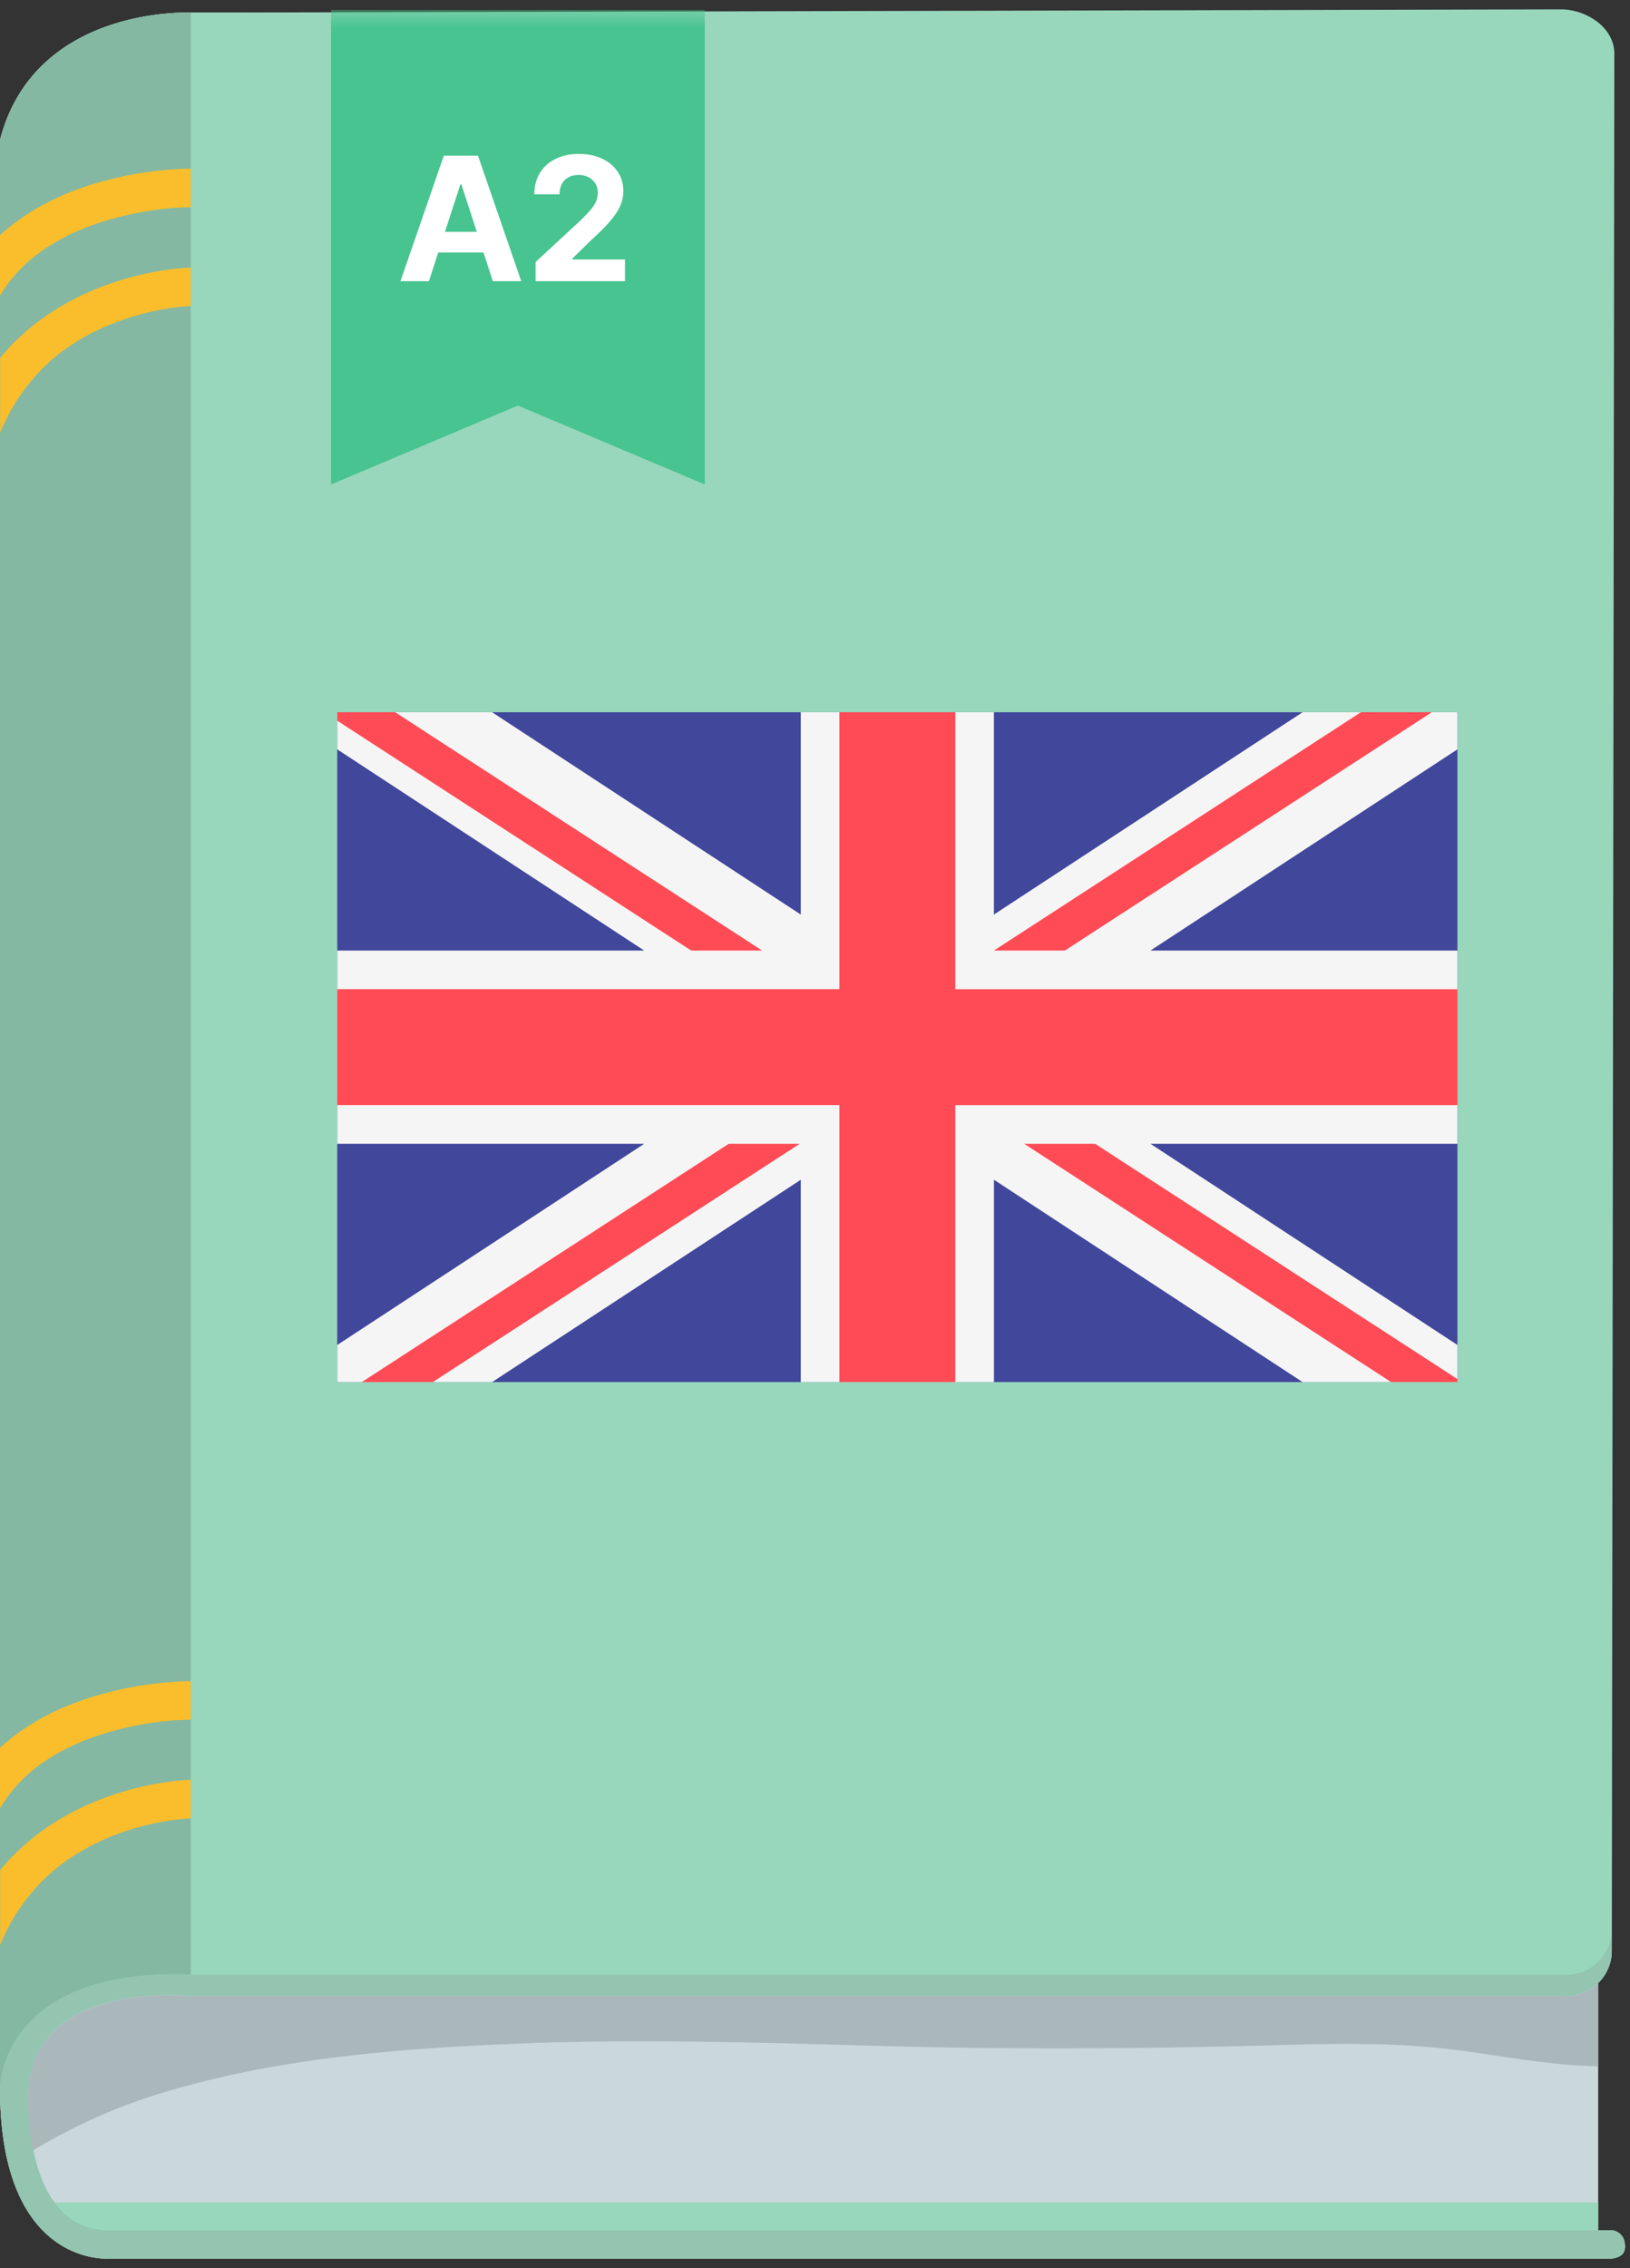
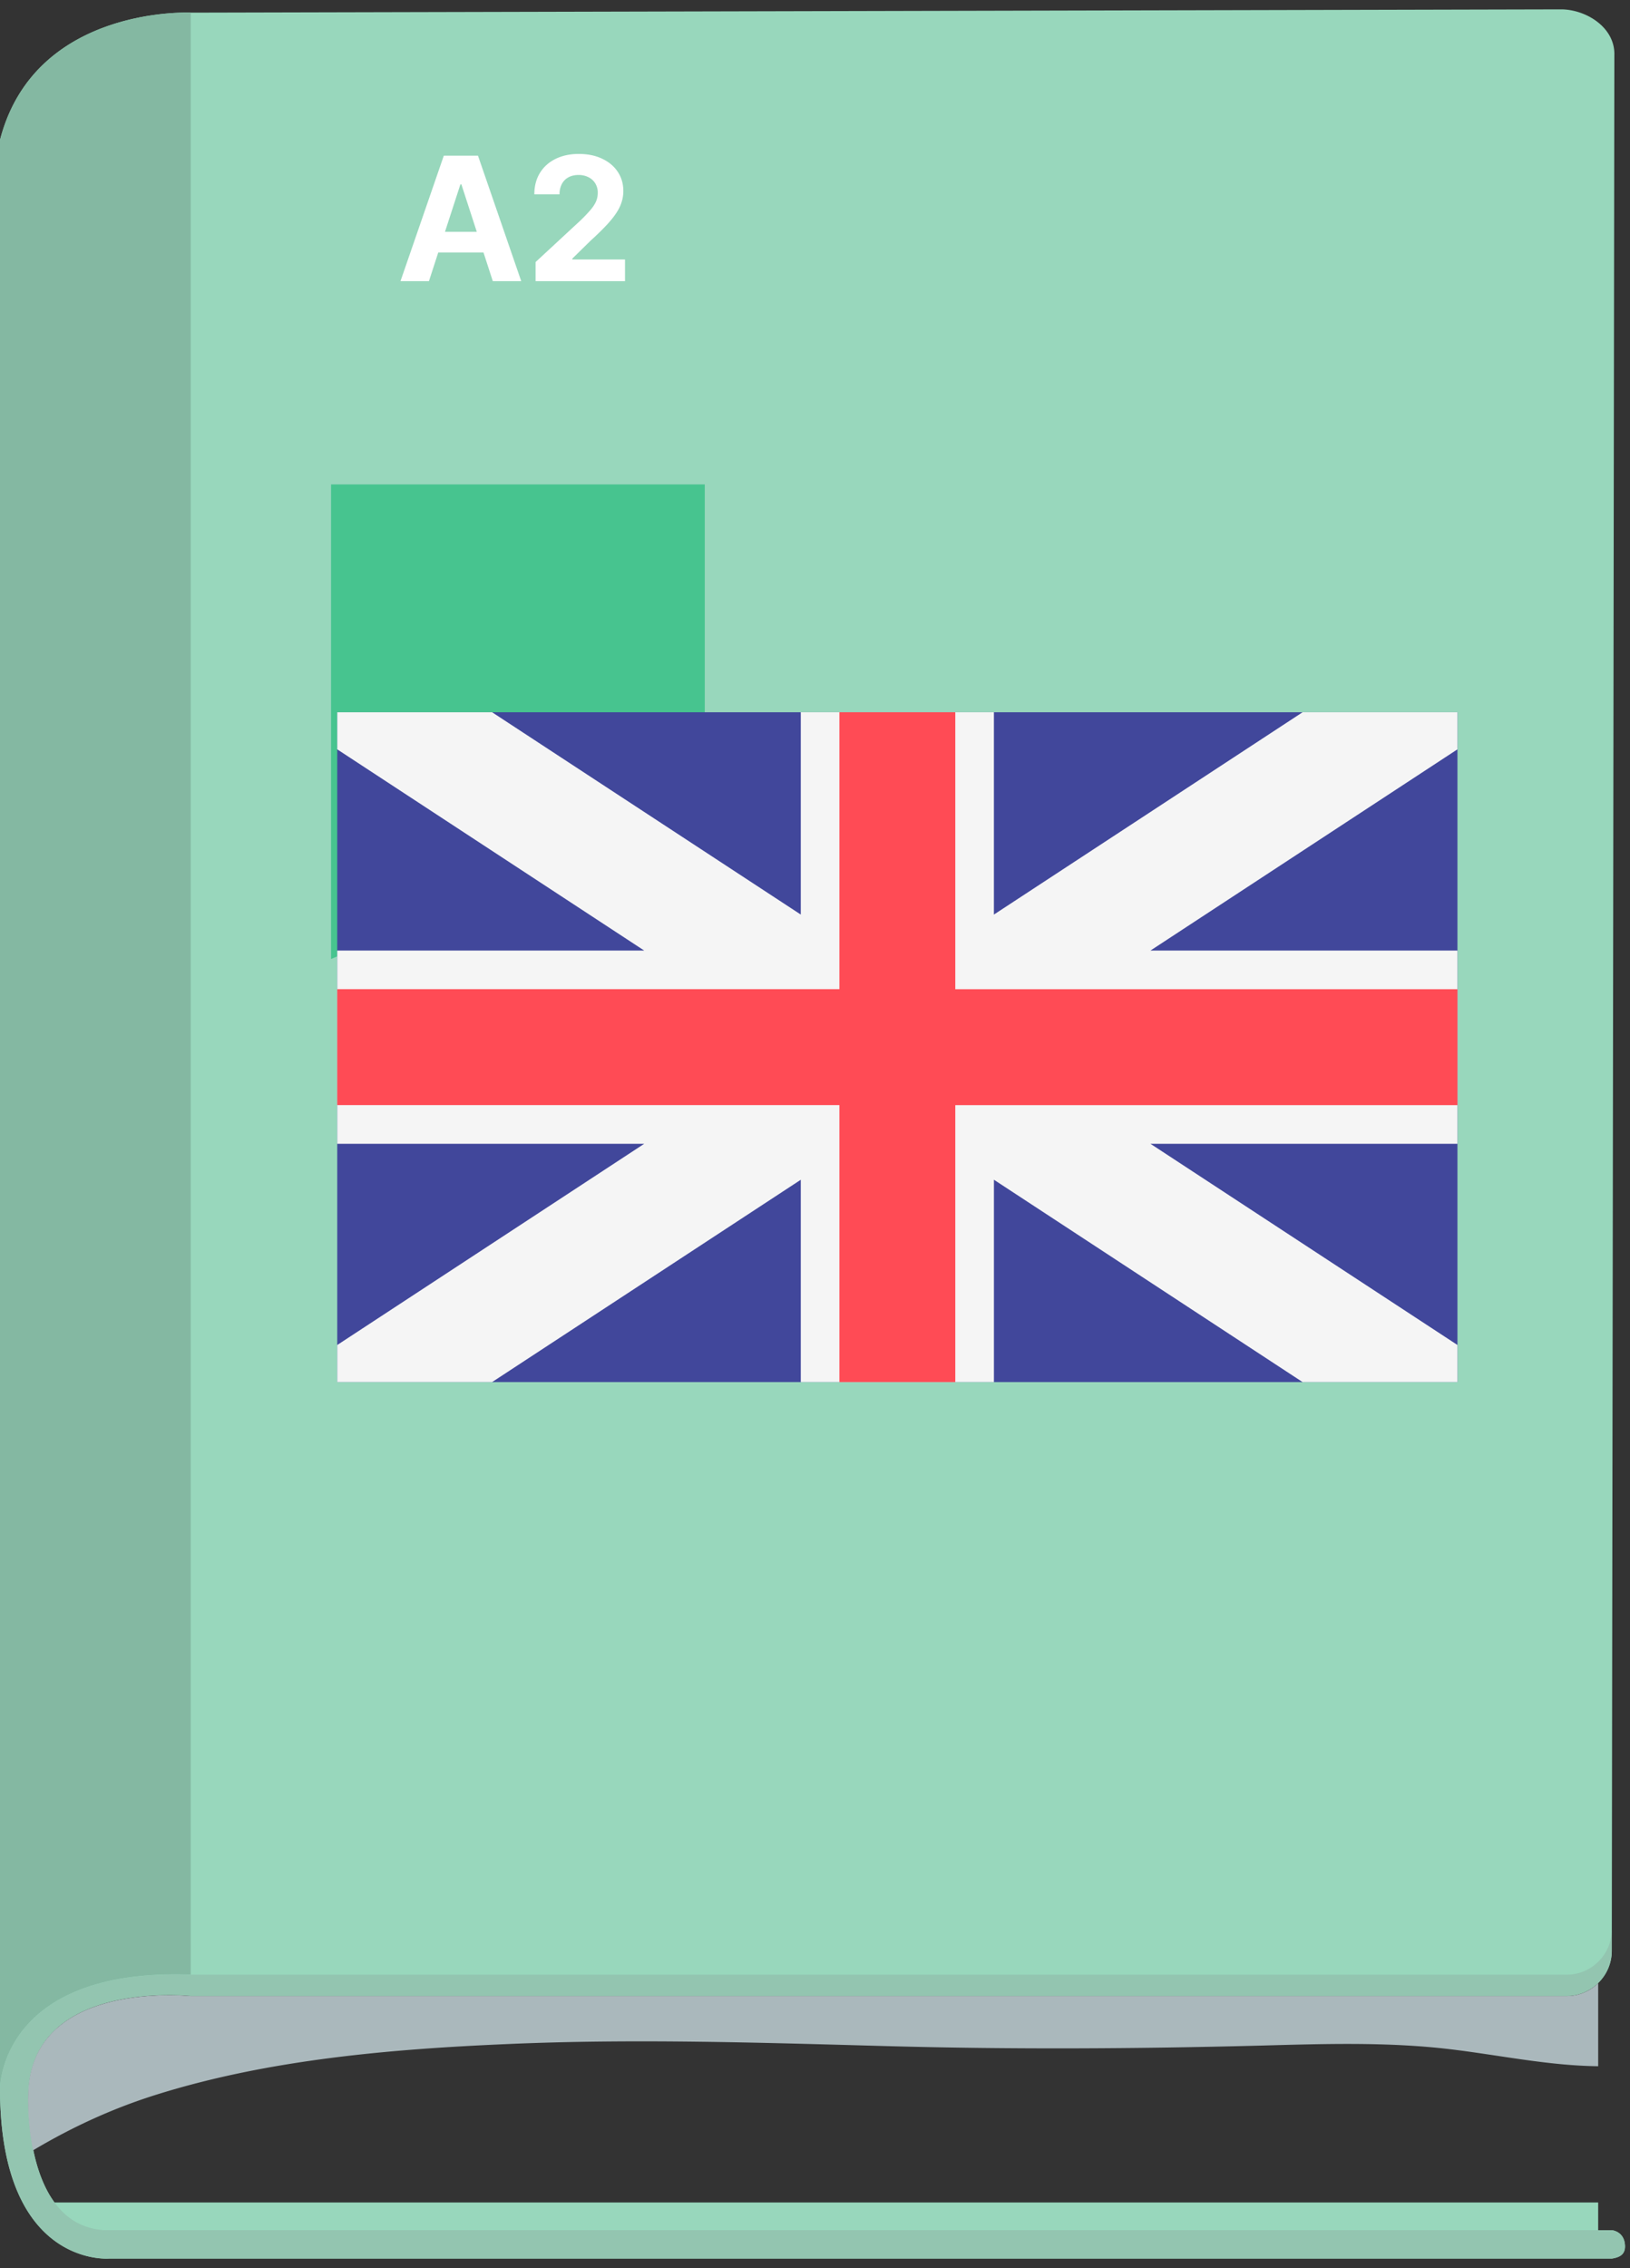
<svg xmlns="http://www.w3.org/2000/svg" width="87" height="121" viewBox="0 0 87 121" fill="none">
  <rect x="0" y="0" width="87" height="121" fill="#333333" stroke="none" />
-   <path d="M86.027 118.981h-.725v-13.189a2.39 2.39 0 00.725-1.716V3.079A2.413 2.413 0 0083.623.674H10.179S1.854.28 0 7.466V111.41c0 9.573 5.819 9.087 5.819 9.087h80.218c.394-.064.688-.202.697-.633 0-.826-.707-.882-.707-.882z" fill="#CAD7DB" />
  <path d="M86.027 118.981h-.725v-1.477H2.91c-1.569-2.139-1.395-5.828-1.395-5.828.166-6.104 8.665-5.195 8.665-5.195h73.444c.651 0 1.239-.266 1.68-.689a2.39 2.39 0 00.724-1.716L86.165 2.96C86.22 1.455 84.641.5 83.32.5L10.179.674S1.854.28 0 7.466V111.41c0 9.573 5.819 9.087 5.819 9.087h80.218c.394-.064.688-.202.697-.633 0-.826-.707-.882-.707-.882z" fill="#98D7BC" />
  <path d="M10.179 105.343V.674S1.854.28 0 7.466V111.41s0-6.424 10.179-6.066z" fill="#84B8A2" />
-   <path d="M3.846 12.46c1.431-.67 2.946-1.029 4.13-1.212a15.46 15.46 0 012.175-.193h.029V8.999h-.028c-.358 0-3.102.028-6.058 1.12-1.395.523-2.845 1.285-4.093 2.432v3.222a7.751 7.751 0 011.212-1.542c.761-.744 1.68-1.322 2.634-1.772zm.504 5.607c1.432-.835 2.92-1.276 4.03-1.505a13.03 13.03 0 011.34-.202c.156-.018.284-.027.367-.027h.092v-2.056h-.019c-.082.009-2.744.055-5.718 1.44-1.487.698-3.047 1.735-4.36 3.286-.027.028-.045.065-.073.092v4.002a10.126 10.126 0 011.652-2.763c.799-.982 1.726-1.707 2.69-2.267zm-.504 75.078c1.431-.67 2.946-1.028 4.13-1.212 1.193-.183 2.047-.183 2.175-.183h.029v-2.056h-.028c-.358 0-3.102.027-6.058 1.12-1.395.523-2.845 1.284-4.093 2.432v3.221a7.751 7.751 0 011.212-1.542c.761-.752 1.68-1.33 2.634-1.78zm.504 5.608c1.432-.835 2.92-1.285 4.03-1.505.56-.11 1.019-.175 1.34-.202a3.46 3.46 0 01.367-.028c.037 0 .073 0 .092-.01v-2.055h-.019c-.082.01-2.744.055-5.718 1.441-1.487.697-3.047 1.735-4.36 3.286-.027.027-.045.064-.073.092v4.001a10.107 10.107 0 011.652-2.762 9.796 9.796 0 012.69-2.258z" fill="#FABE2C" />
  <path d="M86.027 118.982H5.571c-1.211-.074-2.065-.661-2.662-1.478-1.569-2.139-1.395-5.828-1.395-5.828.166-6.104 8.665-5.195 8.665-5.195h73.444c.651 0 1.239-.266 1.68-.689a2.39 2.39 0 00.724-1.716v-1.129a2.413 2.413 0 01-2.404 2.405H10.179C0 104.985 0 111.41 0 111.41c0 9.572 5.819 9.086 5.819 9.086h80.218c.394-.064.688-.202.697-.633 0-.826-.707-.881-.707-.881z" fill="#93C5B0" />
  <path d="M8.444 111.722c5.966-1.854 12.455-2.405 18.668-2.671 6.728-.294 13.474-.074 20.201.11 6.682.183 13.327.147 20.009-.028 3.34-.091 6.737-.202 10.06.193 2.624.312 5.267.881 7.92.909v-4.433a2.405 2.405 0 01-1.68.688H10.17s-8.499-.899-8.664 5.195c0 0-.073 1.441.257 3.038 2.093-1.248 4.305-2.267 6.682-3.001z" fill="#AAB8BC" />
  <mask id="mask0_1001_33874" style="mask-type:alpha" maskUnits="userSpaceOnUse" x="-17" y="0" width="146" height="201">
    <path d="M127.42 198.443h-1.212v-2.47H-11.528c-2.624-3.575-2.332-9.743-2.332-9.743.276-10.203 14.484-8.684 14.484-8.684H123.4c1.09 0 2.072-.445 2.808-1.151a3.998 3.998 0 001.212-2.869l.231-169.037c.092-2.517-2.547-4.112-4.757-4.112L.624.668s-13.917-.66-17.016 11.354v173.763c0 16.003 9.728 15.19 9.728 15.19h134.1c.66-.108 1.151-.338 1.166-1.059 0-1.381-1.182-1.473-1.182-1.473z" fill="#C25857" />
  </mask>
  <g mask="url(#mask0_1001_33874)">
-     <path d="M17.67 25.846V.53h19.946v25.316l-9.973-4.209-9.973 4.21z" fill="#47C48F" />
+     <path d="M17.67 25.846h19.946v25.316l-9.973-4.209-9.973 4.21z" fill="#47C48F" />
    <path d="M22.893 15h-1.517l2.312-6.695h1.824L27.82 15h-1.517l-1.677-5.165h-.052L22.894 15zm-.095-2.632h3.584v1.105h-3.584v-1.105zM28.587 15v-1.02l2.383-2.207a8.46 8.46 0 00.51-.53c.14-.156.245-.31.317-.46.072-.153.108-.317.108-.494a.93.93 0 00-.134-.507.88.88 0 00-.366-.33 1.147 1.147 0 00-.527-.117c-.205 0-.383.041-.536.124a.856.856 0 00-.353.356 1.154 1.154 0 00-.124.553H28.52c0-.438.1-.819.298-1.141.198-.323.476-.572.833-.749.358-.176.77-.265 1.236-.265.48 0 .897.085 1.252.255.358.168.636.401.834.7.198.298.297.64.297 1.026 0 .253-.05.503-.15.749-.098.246-.274.52-.526.82-.253.3-.61.658-1.07 1.076l-.977.958v.046h2.812V15h-4.773z" fill="#fff" />
  </g>
  <g clip-path="url(#clip0_1001_33874)">
    <path d="M76.76 75.454H19.03c-.568 0-1.03-.462-1.03-1.031V37.312c0-.57.462-1.031 1.03-1.031h57.73c.569 0 1.03.462 1.03 1.03v37.112c0 .57-.462 1.03-1.03 1.03z" fill="#41479B" />
    <path d="M77.79 37.312a1.03 1.03 0 00-1.03-1.031h-4.613L53.049 48.793V36.281H42.741v12.512L23.643 36.281H19.03a1.03 1.03 0 00-1.031 1.03v2.667l16.385 10.735H18v10.309h16.385L18 71.757v2.666c0 .57.462 1.03 1.03 1.03h4.613l19.098-12.512v12.513H53.05V62.94l19.097 12.513h4.612a1.03 1.03 0 001.031-1.031v-2.666L61.405 61.022H77.79V50.713H61.405L77.79 39.978v-2.666z" fill="#F5F5F5" />
    <path d="M77.79 52.775H50.988V36.28h-6.186v16.494H18v6.185h26.802v16.494h6.186V58.96H77.79v-6.185z" fill="#FF4B55" />
-     <path d="M38.897 61.022L18.03 74.567c.073.498.484.887 1.002.887h1.42l22.233-14.432h-3.787zm19.553 0h-3.786l22.2 14.41a1.02 1.02 0 00.926-1.01v-.847L58.45 61.022zM18 38.45l18.892 12.263h3.787L18.601 36.381a1.027 1.027 0 00-.601.93v1.139zm38.836 12.263l20.918-13.578a1.017 1.017 0 00-.995-.854h-1.477L53.05 50.713h3.787z" fill="#FF4B55" />
  </g>
  <defs>
    <clipPath id="clip0_1001_33874">
      <path fill="#fff" transform="translate(18 38)" d="M0 0h59.79v35.734H0z" />
    </clipPath>
  </defs>
</svg>